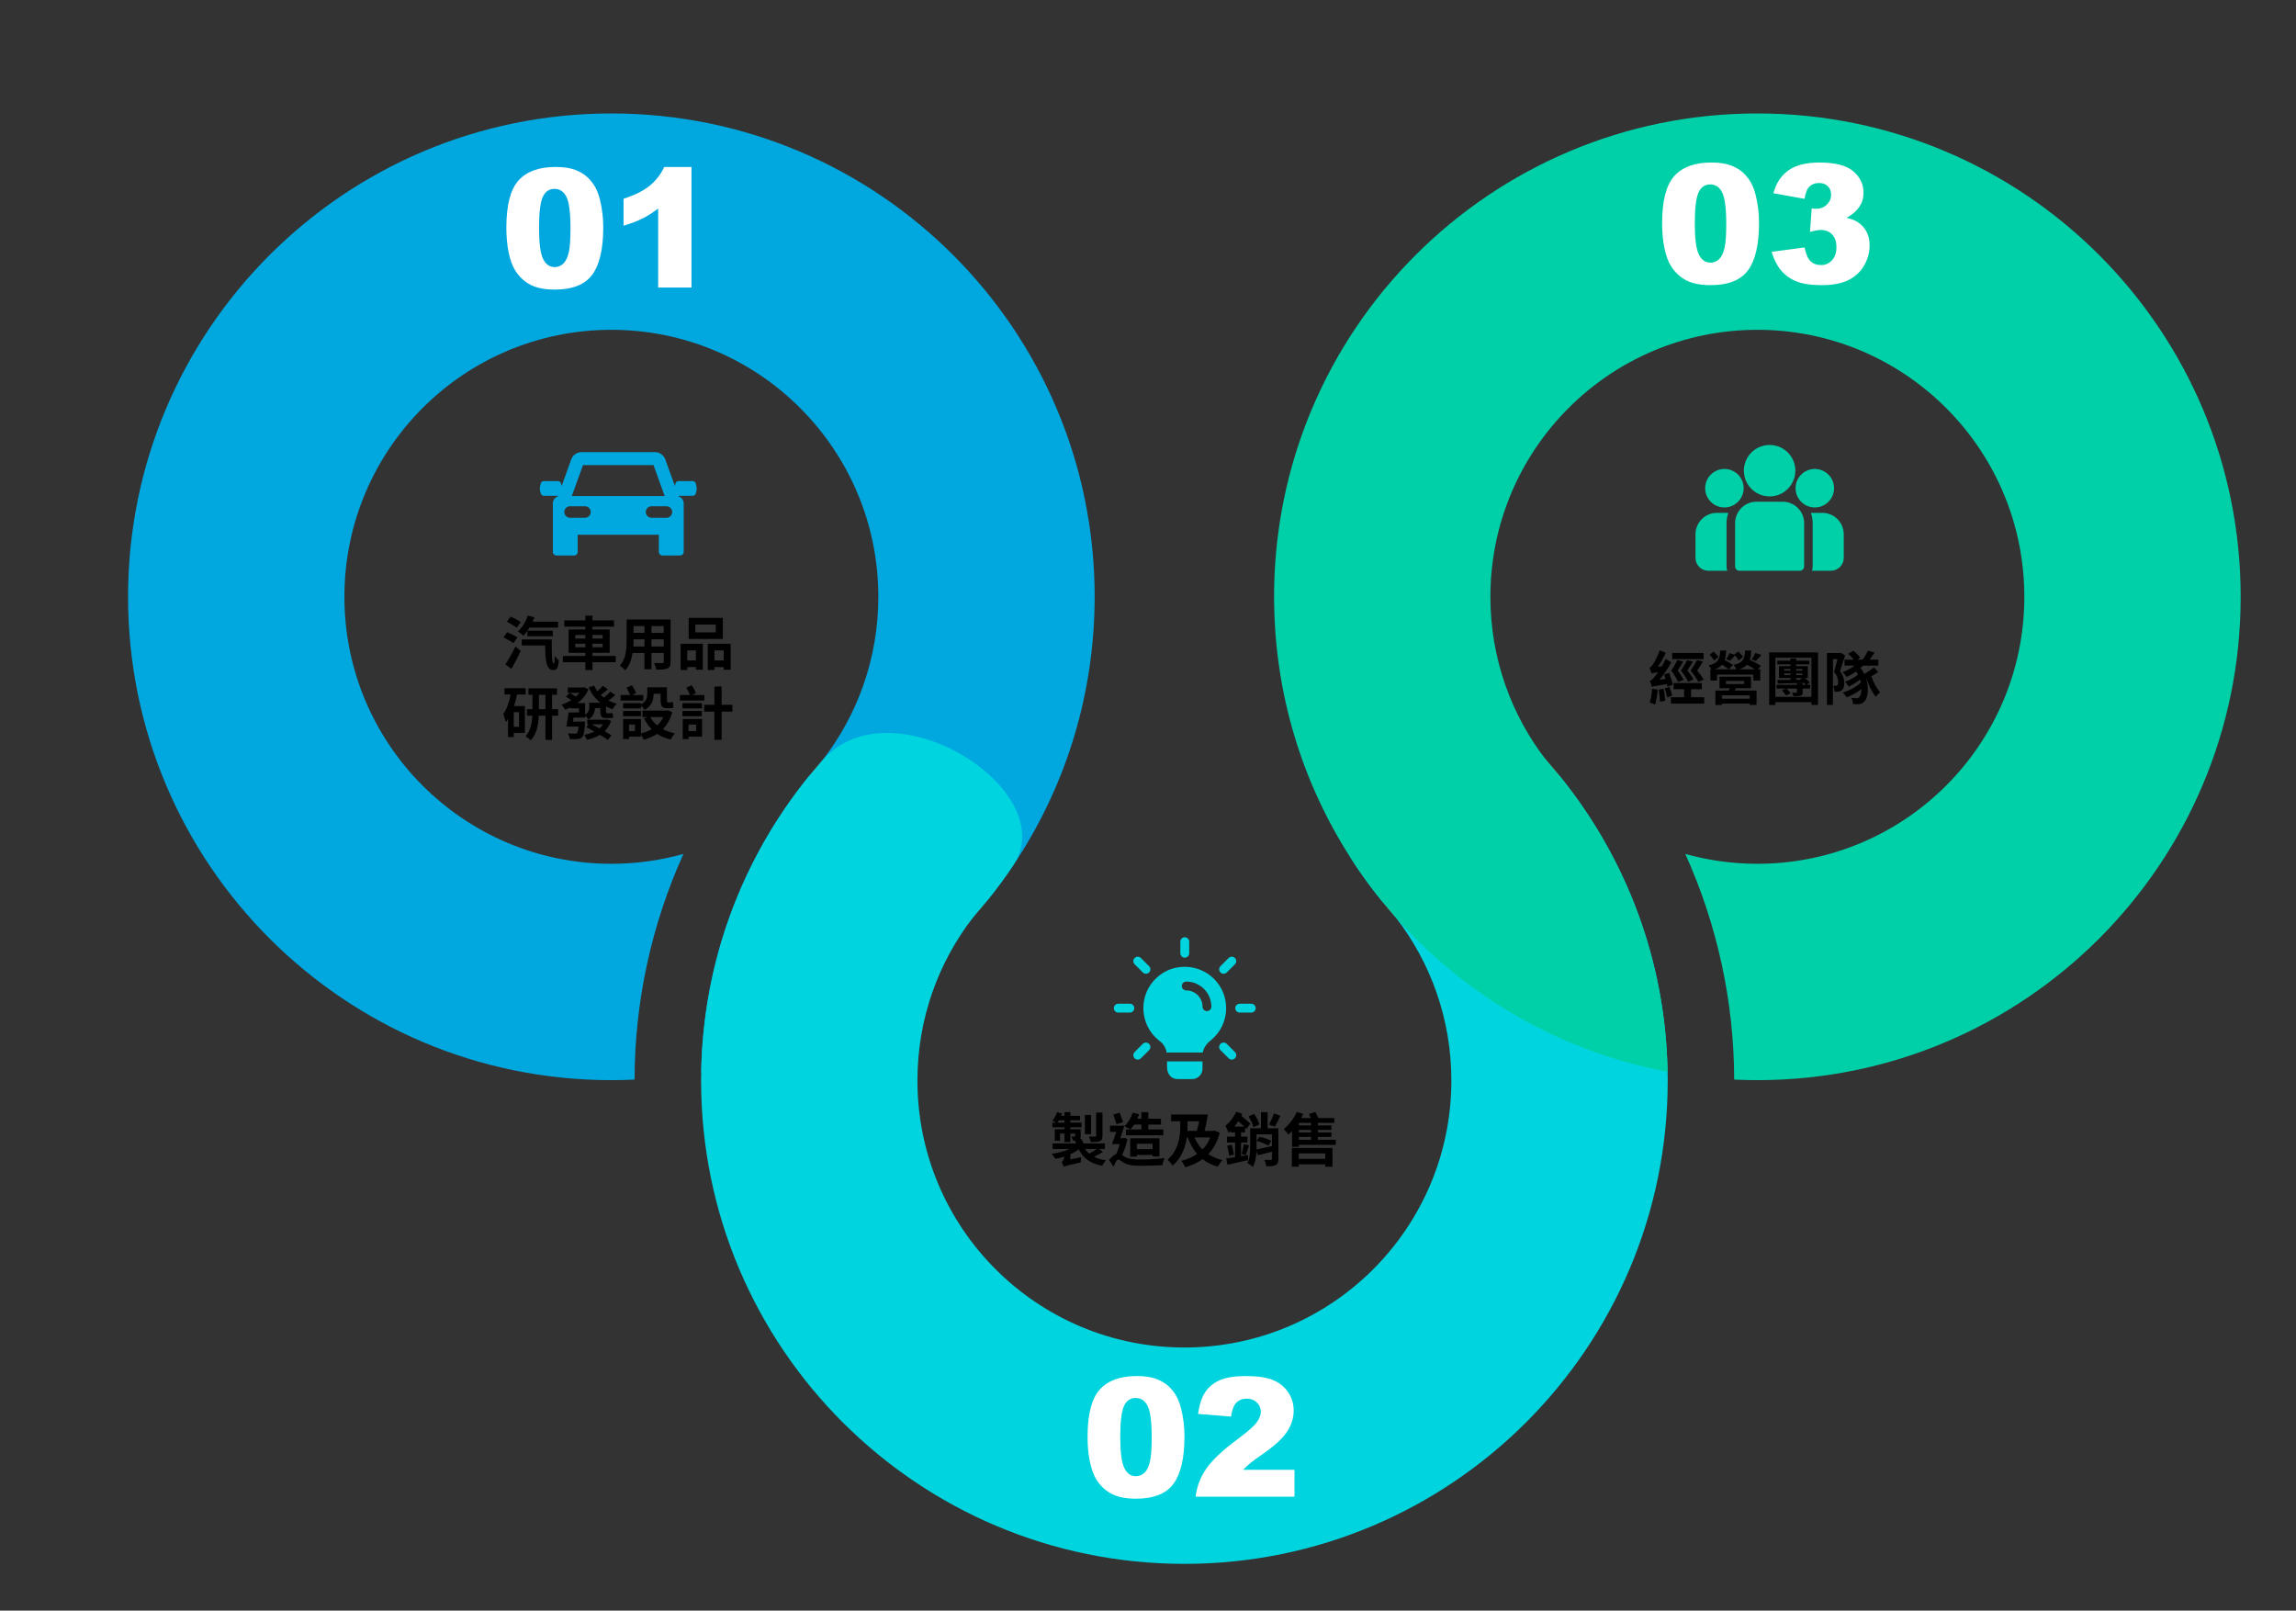
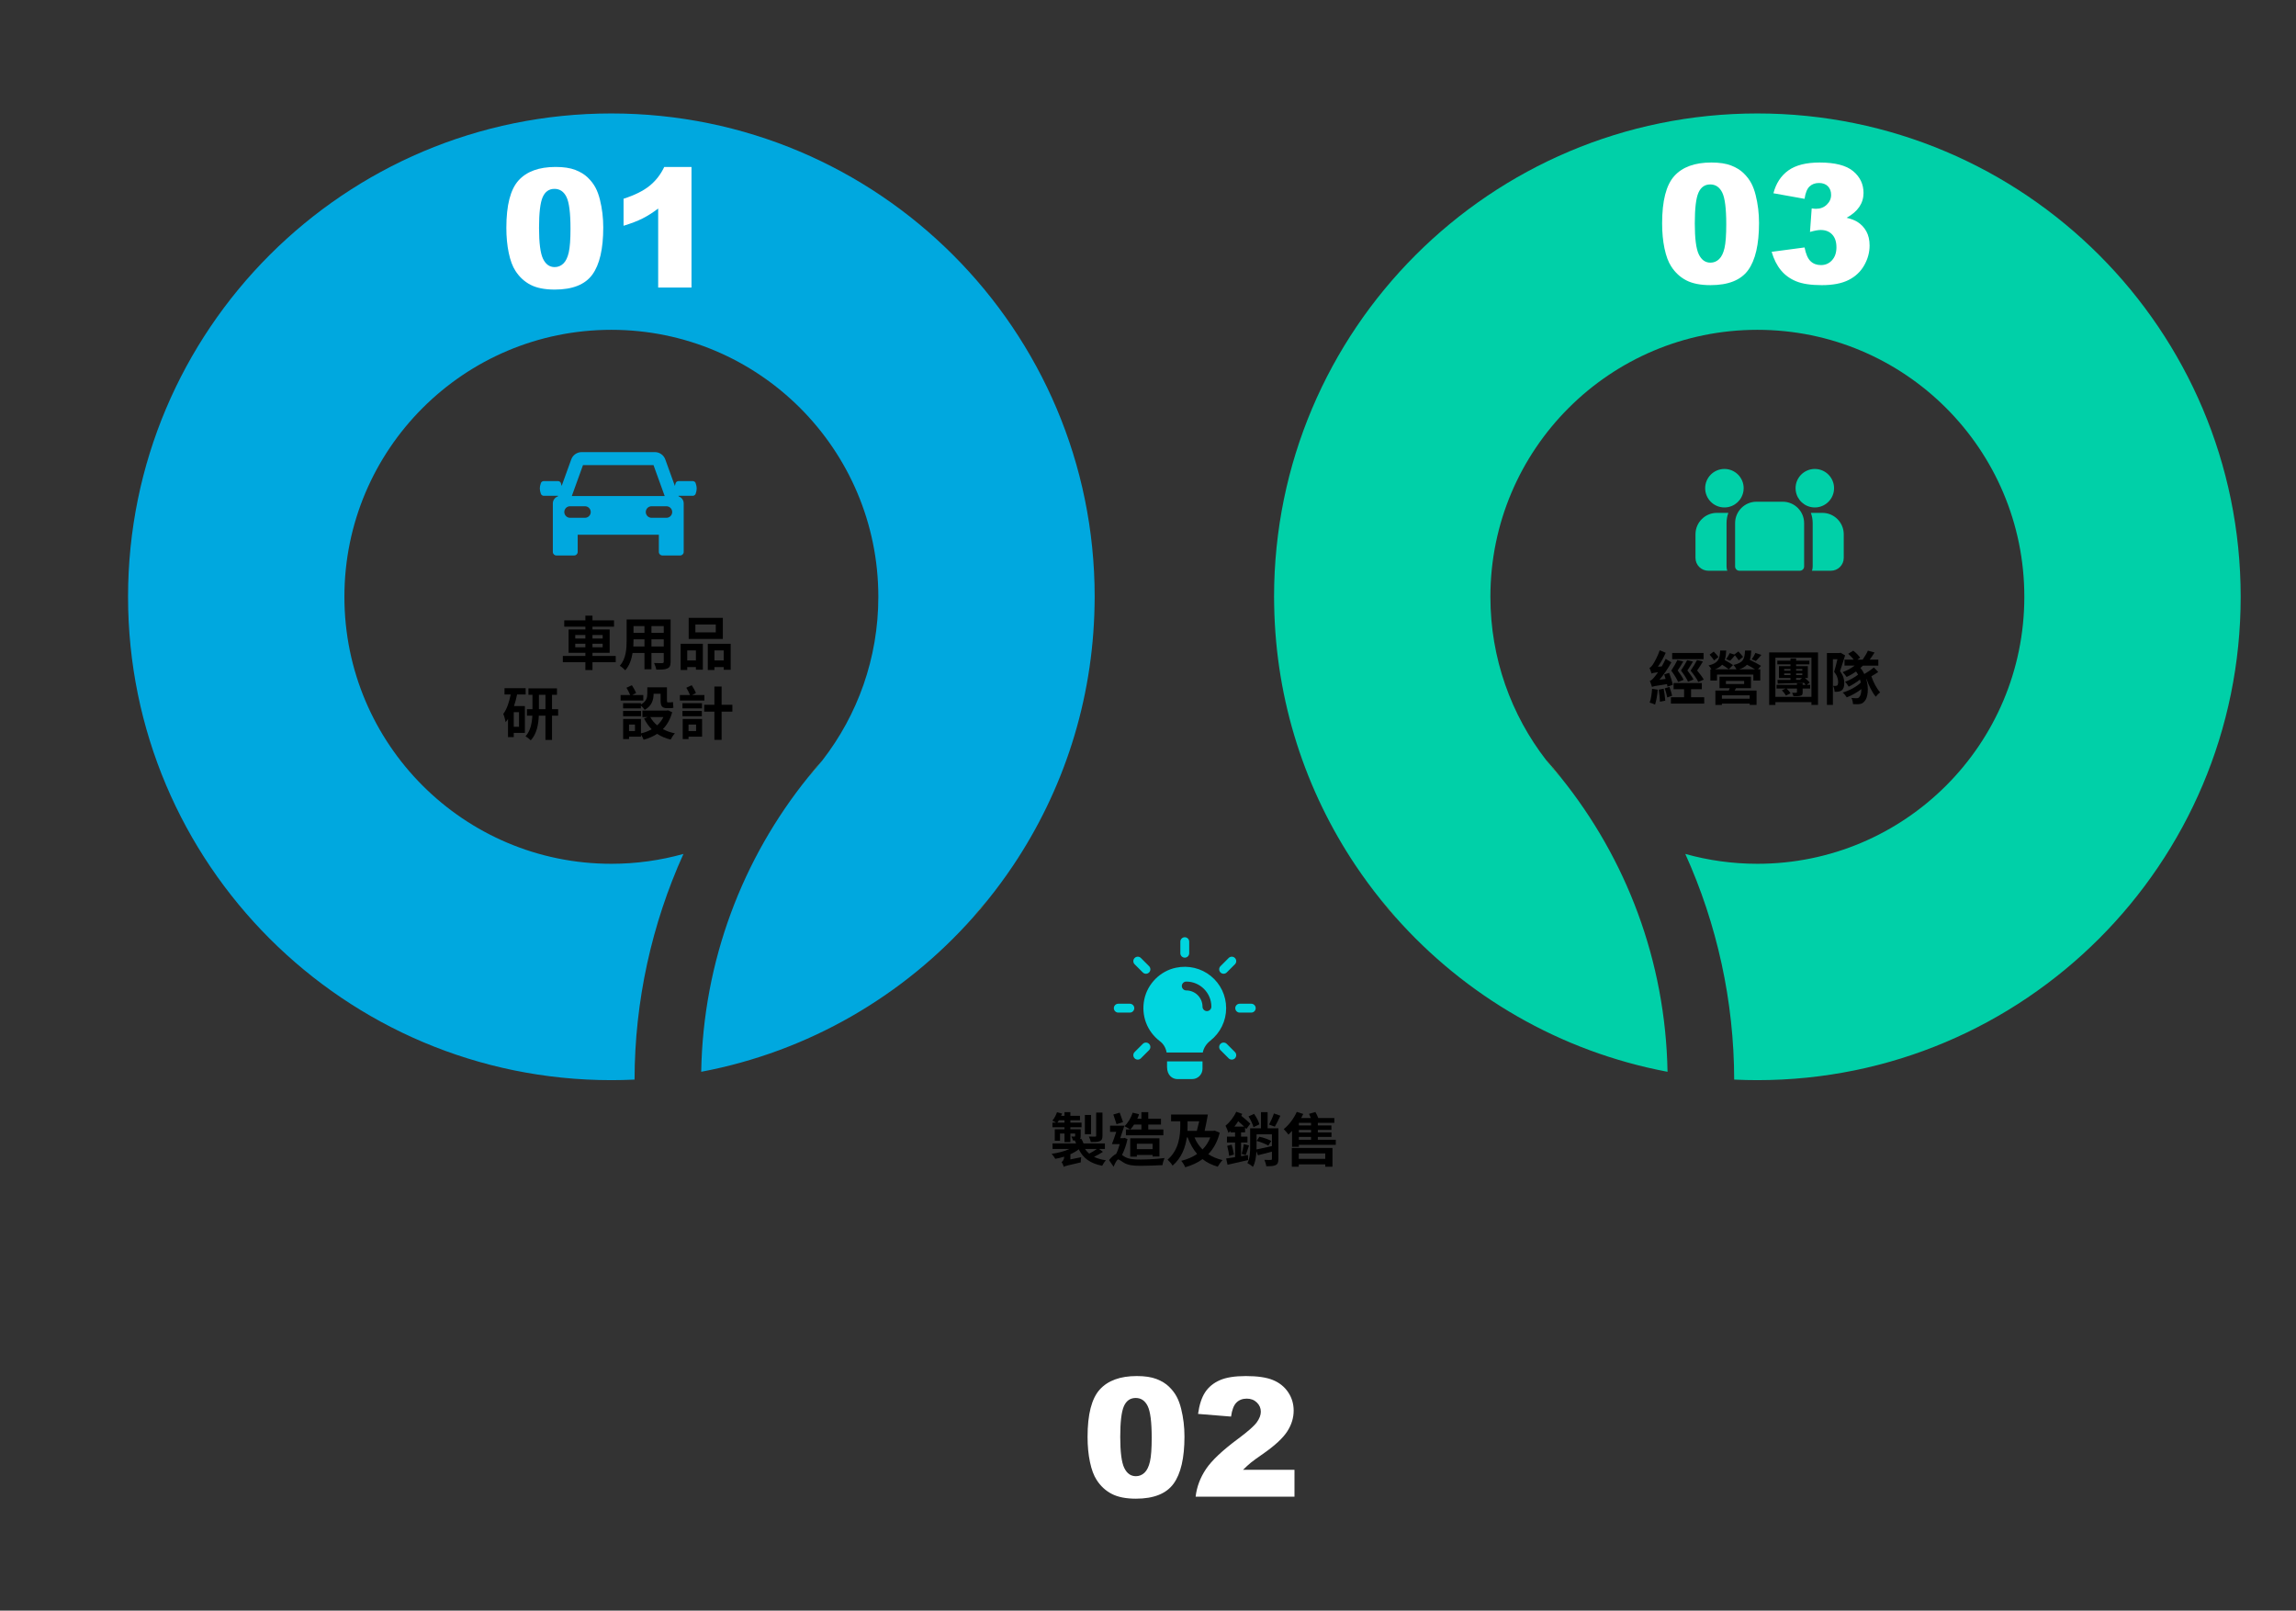
<svg xmlns="http://www.w3.org/2000/svg" version="1.1" id="Layer_1" x="0px" y="0px" width="690px" height="484px" viewBox="0 0 690 484" style="enable-background:new 0 0 690 484;" xml:space="preserve">
  <rect x="0" y="0" width="690" height="484" fill="#333333" stroke="none" />
  <g>
    <path style="fill:#8AD06E;" d="M292.489,275.594c1.506-1.7,2.972-3.437,4.398-5.206   C295.35,272.059,293.882,273.796,292.489,275.594z" />
    <path style="fill:#8AD06E;" d="M414.817,270.198c1.529,1.904,3.104,3.769,4.726,5.592   C418.052,273.854,416.475,271.989,414.817,270.198z" />
    <path style="fill:#8AD06E;" d="M464.533,228.25c1.486,1.93,3.059,3.79,4.711,5.575C467.72,231.927,466.149,230.068,464.533,228.25z   " />
    <path style="fill:#8AD06E;" d="M247.173,228.447c-1.501,1.694-2.962,3.425-4.383,5.188   C244.322,231.97,245.784,230.239,247.173,228.447z" />
  </g>
  <path style="fill:#00A8DF;" d="M205.389,256.605c-6.891,1.928-14.153,2.964-21.66,2.964c-44.31,0-80.229-35.92-80.229-80.23  s35.92-80.23,80.229-80.23c44.311,0,80.23,35.92,80.23,80.23c0,18.501-6.266,35.536-16.786,49.108  c-0.704,0.909-1.428,1.801-2.169,2.678l0,0c-0.721,0.852-1.459,1.689-2.214,2.511c-19.561,24.275-31.468,54.972-32.062,88.434  c32.3-6.073,60.822-22.835,81.761-46.476c1.393-1.798,2.86-3.535,4.398-5.206c2.679-3.325,5.213-6.77,7.595-10.326  c15.01-22.408,23.946-49.223,24.458-78.098c0.016-0.874,0.034-1.747,0.034-2.625c0-80.217-65.029-145.245-145.246-145.245  S38.483,99.122,38.483,179.339s65.028,145.246,145.245,145.246c2.337,0,4.66-0.057,6.97-0.167  C190.737,300.881,195.825,277.768,205.389,256.605z" />
-   <path style="fill:#00D5DF;" d="M501.152,322.073c-0.59-33.376-12.438-64.001-31.908-88.248c-1.652-1.785-3.225-3.646-4.711-5.575  c-20.928-23.547-72.307,8.986-57.507,31.289c2.438,3.674,5.038,7.23,7.791,10.659c1.657,1.791,3.234,3.656,4.726,5.592  c10.425,13.539,16.628,30.495,16.628,48.902c0,44.311-35.92,80.23-80.23,80.23s-80.23-35.92-80.23-80.23  c0-18.497,6.263-35.528,16.779-49.099c1.393-1.798,2.86-3.535,4.398-5.206c2.679-3.325,5.213-6.77,7.595-10.326  c15.01-22.408-36.37-55.26-57.31-31.614c-1.389,1.792-2.851,3.522-4.383,5.188c-19.561,24.275-31.468,54.972-32.062,88.434  c-0.016,0.874-0.033,1.747-0.033,2.624c0,80.218,65.028,145.246,145.245,145.246s145.246-65.028,145.246-145.246  C501.187,323.817,501.168,322.946,501.152,322.073z" />
  <path style="fill:#00D0A8;" d="M506.469,256.605c6.891,1.928,14.153,2.964,21.66,2.964c44.31,0,80.229-35.92,80.229-80.23  s-35.92-80.23-80.229-80.23c-44.311,0-80.23,35.92-80.23,80.23c0,18.501,6.266,35.536,16.786,49.108  c0.704,0.909,1.428,1.801,2.169,2.678l0,0c0.721,0.852,1.459,1.689,2.214,2.511c19.561,24.275,31.468,54.972,32.062,88.434  c-32.3-6.073-60.822-22.835-81.761-46.476c-1.393-1.798-2.86-3.535-4.398-5.206c-2.679-3.325-5.213-6.77-7.595-10.326  c-15.01-22.408-23.946-49.223-24.458-78.098c-0.016-0.874-0.034-1.747-0.034-2.625c0-80.217,65.029-145.245,145.246-145.245  s145.245,65.028,145.245,145.245s-65.028,145.246-145.245,145.246c-2.337,0-4.66-0.057-6.97-0.167  C521.12,300.881,516.032,277.768,506.469,256.605z" />
  <g>
-     <path d="M154.329,193.247c-0.665-0.473-2.048-1.225-3.028-1.733l1.103-1.54c0.945,0.385,2.363,1.085,3.098,1.54L154.329,193.247z    M151.878,199.652c0.858-1.295,2.083-3.413,3.028-5.39l1.575,1.348c-0.822,1.785-1.837,3.728-2.783,5.39L151.878,199.652z    M155.274,188.644c-0.63-0.542-1.978-1.33-2.94-1.855l1.155-1.505c0.945,0.438,2.31,1.155,2.993,1.663L155.274,188.644z    M158.494,189.554c-0.385,0.56-0.788,1.05-1.19,1.487c-0.385-0.367-1.208-0.998-1.663-1.277c1.26-1.138,2.38-2.958,2.993-4.796   l1.995,0.543c-0.175,0.42-0.35,0.857-0.56,1.295h7.648v1.785h-8.593c-0.192,0.315-0.385,0.613-0.595,0.91h7.596v1.68h-7.631   V189.554z M165.828,192.161c-0.035,4.253-0.018,7.246,0.595,7.246c0.21,0,0.28-0.945,0.297-2.24c0.35,0.455,0.84,0.98,1.225,1.295   c-0.14,1.978-0.473,2.888-1.68,2.905c-2.1-0.018-2.38-2.905-2.45-7.403h-7.018v-1.82h8.156v0.018H165.828z" />
    <path d="M185.037,198.987h-6.983v2.363h-2.135v-2.363h-6.773v-1.873h6.773v-0.945h-5.041v-7.018h5.041v-0.84h-6.353v-1.89h6.353   v-1.418h2.135v1.418h6.476v1.89h-6.476v0.84h5.163v7.018h-5.163v0.945h6.983V198.987z M172.873,191.881h3.045v-1.068h-3.045   V191.881z M175.918,194.506v-1.067h-3.045v1.067H175.918z M178.054,190.813v1.068h3.063v-1.068H178.054z M181.117,193.439h-3.063   v1.067h3.063V193.439z" />
    <path d="M201.534,198.864c0,1.12-0.245,1.68-0.945,1.996c-0.718,0.35-1.785,0.385-3.36,0.367c-0.07-0.56-0.402-1.453-0.665-1.995   c0.98,0.053,2.135,0.035,2.45,0.035c0.333,0,0.455-0.105,0.455-0.42v-2.625h-3.693v4.883h-2.1v-4.883h-3.57   c-0.315,1.908-0.945,3.833-2.206,5.198c-0.333-0.385-1.172-1.103-1.645-1.348c1.908-2.101,2.065-5.216,2.065-7.666v-6.248h13.214   V198.864z M193.676,194.262v-2.153h-3.291v0.315c0,0.56-0.018,1.19-0.052,1.838H193.676z M190.385,188.136v2.03h3.291v-2.03   H190.385z M199.469,188.136h-3.693v2.03h3.693V188.136z M199.469,194.262v-2.153h-3.693v2.153H199.469z" />
    <path d="M204.555,193.457h6.668v7.788h-2.083v-0.788h-2.608v0.875h-1.978V193.457z M206.532,195.452v3.01h2.608v-3.01H206.532z    M217.226,192.004H206.97v-6.336h10.256V192.004z M215.108,187.663h-6.126v2.363h6.126V187.663z M219.589,193.457v7.806h-2.101   v-0.805h-2.783v0.875h-1.995v-7.875H219.589z M217.488,198.462v-3.01h-2.783v3.01H217.488z" />
    <path d="M155.396,208.691c-0.228,1.173-0.542,2.363-0.928,3.483h3.273v8.051h-3.343v1.277h-1.733v-5.443   c-0.228,0.333-0.472,0.665-0.717,0.963c-0.07-0.56-0.42-1.89-0.7-2.485c1.068-1.435,1.785-3.553,2.223-5.846h-1.855v-1.89h6.353   v1.89H155.396z M155.974,214.012h-1.575v4.375h1.575V214.012z M167.735,215.062h-1.838v7.281h-1.978v-7.281h-1.995   c-0.105,2.573-0.613,5.496-2.416,7.404c-0.35-0.368-1.103-0.945-1.575-1.208c1.505-1.628,1.943-4.061,2.048-6.196h-1.627v-1.96   h1.663v-4.323h-1.208v-1.925h8.576v1.925h-1.488v4.323h1.838V215.062z M163.92,213.102v-4.323h-1.96v4.323H163.92z" />
-     <path d="M184.915,208.884c-0.665,0.595-1.418,1.155-2.065,1.61c0.77,0.402,1.61,0.735,2.503,0.98   c-0.438,0.403-0.963,1.138-1.243,1.646c-0.718-0.228-1.365-0.508-1.995-0.84v1.505c0,0.42,0.035,0.56,0.262,0.56h0.858   c0.245,0,0.665-0.018,0.893-0.088c0.035,0.42,0.07,1.015,0.14,1.418c-0.245,0.087-0.648,0.105-1.015,0.105h-1.085   c-1.47,0-1.75-0.595-1.75-2.013v-1.015h-1.61c-0.052,1.225-0.473,2.538-1.925,3.465c-0.192-0.297-0.7-0.805-1.05-1.12v0.525h-3.465   c-0.07,0.403-0.123,0.823-0.175,1.208h3.641c0,0-0.018,0.473-0.035,0.718c-0.192,2.363-0.402,3.5-0.857,3.956   c-0.368,0.402-0.788,0.542-1.4,0.577c-0.472,0.053-1.382,0.053-2.31,0.018c-0.035-0.542-0.28-1.26-0.595-1.732   c0.875,0.07,1.733,0.088,2.118,0.088c0.28,0,0.473-0.018,0.63-0.176c0.21-0.192,0.367-0.752,0.49-1.942h-3.675   c0.245-1.138,0.525-2.87,0.683-4.253h3.098v-1.225h-2.538v-0.28c-0.525,0.263-1.05,0.49-1.593,0.683   c-0.245-0.455-0.752-1.155-1.12-1.522c1.033-0.297,2.03-0.77,2.94-1.348c-0.473-0.35-1.103-0.752-1.627-1.05l1.19-1.103   c0.595,0.298,1.33,0.718,1.838,1.103c0.367-0.35,0.717-0.717,1.015-1.12h-3.448v-1.627h4.568l0.35-0.087l1.278,0.63   c-0.7,1.715-1.873,3.081-3.291,4.148h2.293v3.483c1.085-0.718,1.243-1.558,1.243-2.345v-1.243h3.343   c-1.523-1.208-2.695-2.765-3.536-4.638l1.663-0.49c0.262,0.595,0.595,1.155,0.998,1.645c0.578-0.49,1.225-1.12,1.645-1.61   l1.488,1.068c-0.718,0.595-1.47,1.225-2.135,1.698c0.297,0.28,0.612,0.542,0.927,0.788c0.666-0.525,1.47-1.26,1.943-1.82   L184.915,208.884z M183.637,216.62c-0.438,1.278-1.085,2.293-1.925,3.116c0.788,0.438,1.505,0.875,2.03,1.225l-1.05,1.383   c-0.595-0.42-1.436-0.963-2.38-1.522c-1.103,0.683-2.45,1.173-3.903,1.505c-0.175-0.455-0.543-1.12-0.875-1.505   c1.138-0.192,2.206-0.525,3.116-0.98c-0.858-0.473-1.68-0.945-2.433-1.347l0.7-0.84h-0.42v-1.383h5.688l0.315-0.052L183.637,216.62   z M177.826,217.652c0.735,0.385,1.54,0.788,2.328,1.225c0.42-0.368,0.788-0.77,1.103-1.225H177.826z" />
    <path d="M193.326,210.512H186.5v-1.645h2.888c-0.263-0.666-0.718-1.541-1.12-2.206l1.627-0.752c0.473,0.718,1.015,1.68,1.278,2.328   l-1.172,0.63h3.325V210.512z M192.608,211.702c1.715-0.945,1.925-2.153,1.925-3.29v-1.873h5.898v3.815   c0,0.508,0.035,0.718,0.245,0.718h0.7c0.245,0,0.63-0.053,0.857-0.123c0.035,0.525,0.088,1.243,0.14,1.732   c-0.245,0.105-0.63,0.123-0.98,0.123h-0.91c-1.645,0-1.96-0.735-1.96-2.468v-1.873h-2.1v0.018c0,1.698-0.49,3.658-2.678,4.831   c-0.192-0.333-0.735-0.945-1.138-1.295v0.858h-5.355v-1.575h5.355V211.702z M192.643,215.22h-5.391v-1.575h5.391V215.22z    M202.006,214.012c-0.578,2.152-1.54,3.815-2.8,5.093c1.068,0.56,2.275,0.998,3.623,1.26c-0.438,0.42-0.998,1.313-1.278,1.873   c-1.54-0.368-2.888-0.945-4.06-1.716c-1.19,0.771-2.556,1.365-4.061,1.768c-0.175-0.438-0.49-1.067-0.805-1.558v0.63h-3.588v0.735   h-1.768v-6.038h5.355v4.323c1.173-0.28,2.258-0.683,3.22-1.243c-0.91-0.91-1.68-2.013-2.292-3.255l1.138-0.402h-1.628v-1.943h7.298   l0.35-0.087L202.006,214.012z M190.823,217.723h-1.785v1.96h1.785V217.723z M195.426,215.482c0.508,0.945,1.208,1.768,2.065,2.485   c0.77-0.7,1.4-1.522,1.873-2.485H195.426z" />
    <path d="M211.695,210.512h-7.368v-1.645h3.045c-0.263-0.666-0.718-1.541-1.12-2.206l1.627-0.752   c0.473,0.718,1.015,1.68,1.278,2.328l-1.155,0.63h3.693V210.512z M205.097,212.875v-1.575h5.863v1.575H205.097z M210.925,215.22   h-5.828v-1.575h5.828V215.22z M210.995,221.362h-4.078v0.735h-1.75v-6.038h5.828V221.362z M206.917,217.723v1.96h2.275v-1.96   H206.917z M220.096,213.837h-3.238v8.488h-2.17v-8.488h-3.063v-2.048h3.063v-5.495h2.17v5.495h3.238V213.837z" />
  </g>
  <g>
    <path d="M501.113,206.333c-0.035-0.21-0.088-0.472-0.14-0.752c-3.501,0.525-4.131,0.647-4.516,0.84   c-0.105-0.368-0.42-1.295-0.647-1.82c0.438-0.105,0.822-0.49,1.365-1.138c0.21-0.245,0.612-0.752,1.103-1.453   c-1.313,0.158-1.698,0.263-1.961,0.385c-0.104-0.368-0.402-1.243-0.612-1.715c0.351-0.105,0.647-0.438,0.998-0.962   c0.367-0.508,1.47-2.451,2.082-4.306l1.803,0.752c-0.63,1.435-1.47,2.94-2.345,4.183l1.155-0.087   c0.42-0.735,0.84-1.505,1.172-2.275l1.716,1.05c-0.98,1.803-2.258,3.675-3.57,5.215l1.838-0.228   c-0.123-0.473-0.28-0.945-0.421-1.365l1.488-0.473c0.438,1.155,0.91,2.678,1.085,3.605L501.113,206.333z M498.19,207.244   c-0.122,1.628-0.438,3.36-0.805,4.48c-0.368-0.21-1.19-0.455-1.628-0.595c0.42-1.05,0.63-2.678,0.735-4.148L498.19,207.244z    M499.976,206.946c0.21,1.173,0.42,2.625,0.473,3.605l-1.593,0.315c-0.018-0.962-0.192-2.485-0.367-3.623L499.976,206.946z    M501.708,206.404c0.315,0.857,0.648,1.943,0.806,2.66l-1.471,0.525c-0.122-0.735-0.455-1.855-0.752-2.73L501.708,206.404z    M512.157,209.519v1.908h-10.012v-1.908h3.956v-2.415h-3.15v-1.855h8.488v1.855h-3.238v2.415H512.157z M505.856,198.773   c-0.525,0.91-1.12,1.89-1.681,2.713c0.735,0.962,1.436,2.047,1.803,2.8l-1.662,0.647c-0.386-0.91-1.155-2.205-2.065-3.413   c0.718-1.05,1.436-2.328,1.838-3.167L505.856,198.773z M511.965,198.073h-9.434v-1.855h9.434V198.073z M507.291,204.864   c-0.385-0.893-1.207-2.188-2.117-3.378c0.7-1.015,1.452-2.275,1.855-3.098l1.75,0.403c-0.525,0.893-1.138,1.873-1.681,2.678   c0.718,0.928,1.471,1.995,1.838,2.713L507.291,204.864z M510.372,204.934c-0.42-0.91-1.313-2.223-2.311-3.413   c0.735-1.032,1.505-2.328,1.925-3.167l1.785,0.42c-0.542,0.928-1.172,1.89-1.75,2.713c0.788,0.927,1.593,1.995,1.995,2.73   L510.372,204.934z" />
    <path d="M526.291,195.482c-0.053,1.103-0.158,2.013-0.42,2.8c1.138,0.542,2.555,1.295,3.343,1.803l-0.91,1.05h0.7v3.36h-2.083   v-1.785H516v1.785h-1.995v-3.36h0.314c-0.21-0.42-0.577-0.893-0.857-1.173c2.993-0.7,3.36-1.96,3.5-4.48h1.803   c-0.052,1.12-0.175,2.048-0.438,2.853c0.875,0.473,1.891,1.103,2.485,1.505l-1.277,1.278c-0.438-0.368-1.243-0.893-1.995-1.365   c-0.508,0.56-1.208,1.015-2.17,1.383h6.476c-0.21-0.455-0.596-1.015-0.928-1.313c3.045-0.665,3.378-1.838,3.5-4.341H526.291z    M515.125,198.458c-0.28-0.455-0.875-1.208-1.348-1.733l1.242-0.927c0.473,0.507,1.12,1.19,1.418,1.627L515.125,198.458z    M521.303,207.524h6.581v4.305h-2.065v-0.402h-8.349v0.42h-1.96v-4.323h4.025c0.088-0.228,0.192-0.473,0.28-0.718h-3.063v-3.465   h9.451v3.465h-4.498L521.303,207.524z M525.818,208.959h-8.349v0.998h8.349V208.959z M518.678,205.546h5.478v-0.927h-5.478V205.546   z M518.747,198.073c0.386-0.525,0.841-1.295,1.086-1.82l1.348,0.438l1.242-0.928c0.473,0.507,1.103,1.19,1.4,1.627l-1.295,1.05   c-0.245-0.402-0.735-1.015-1.138-1.522c-0.525,0.63-1.051,1.242-1.436,1.627L518.747,198.073z M527.429,201.136   c-0.665-0.438-1.575-0.945-2.416-1.383c-0.507,0.56-1.277,1.033-2.362,1.383H527.429z M529.336,196.795   c-0.595,0.683-1.19,1.382-1.645,1.837l-1.261-0.507c0.402-0.542,0.875-1.348,1.12-1.925L529.336,196.795z" />
    <path d="M546.358,196.06v15.752h-1.978v-0.823h-10.834v0.857h-1.873V196.06H546.358z M544.381,209.414v-11.779h-10.834v11.779   H544.381z M543.995,206.911h-2.258v1.12c0,0.665-0.14,0.893-0.63,1.033c-0.473,0.14-1.173,0.14-2.135,0.14   c-0.088-0.368-0.263-0.735-0.42-1.033c0.489,0.018,1.067,0.018,1.225,0c0.175,0,0.245-0.052,0.245-0.21v-1.05h-3.098   c0.455,0.438,0.945,1.015,1.173,1.418l-1.383,0.683c-0.228-0.42-0.735-1.103-1.208-1.575l1.103-0.525h-2.713v-1.12h6.126v-0.507   h1.715v0.507h0.928c-0.122-0.175-0.314-0.385-0.507-0.595c-2.889,0.105-5.776,0.192-7.911,0.228l-0.07-1.103   c1.085,0,2.433,0,3.903,0v-0.577h-3.466v-3.571h3.466v-0.525h-3.956v-1.12h3.956v-0.647h1.697v0.647h3.99v1.12h-3.99v0.525h3.518   v3.571h-0.875c0.561,0.438,1.12,0.962,1.453,1.365l-0.928,0.683h1.05V206.911z M536.189,201.538h1.891v-0.507h-1.891V201.538z    M538.08,202.868v-0.507h-1.891v0.507H538.08z M539.777,201.031v0.507h1.855v-0.507H539.777z M541.633,202.361h-1.855v0.507h1.855   V202.361z M539.777,204.304h1.4l-0.192-0.158l0.595-0.402h-1.803V204.304z" />
    <path d="M554.489,196.935c-0.455,1.488-1.05,3.396-1.522,4.761c1.05,1.348,1.277,2.52,1.277,3.518c0,1.138-0.228,1.855-0.787,2.24   c-0.263,0.21-0.596,0.315-0.998,0.385c-0.314,0.035-0.718,0.053-1.12,0.035c-0.018-0.508-0.175-1.278-0.455-1.768   c0.315,0.017,0.561,0.017,0.753,0.017c0.192-0.017,0.35-0.052,0.49-0.157c0.21-0.158,0.279-0.508,0.279-0.98   c0-0.823-0.228-1.908-1.207-3.081c0.35-1.085,0.7-2.625,0.997-3.815h-1.365v13.739h-1.803v-15.594h3.799l0.297-0.088   L554.489,196.935z M564.448,201.941c-0.631,0.438-1.348,0.893-2.065,1.277c0.595,1.803,1.628,3.728,2.643,4.831   c-0.42,0.298-1.032,0.91-1.313,1.313c-1.067-1.26-2.118-3.377-2.783-5.338l-0.069,0.035c0.84,2.783,0.455,5.706-0.525,6.668   c-0.543,0.665-1.138,0.875-2.048,0.893c-0.367,0-0.928,0-1.418-0.035c-0.034-0.543-0.157-1.295-0.489-1.855   c0.577,0.07,1.154,0.087,1.54,0.087c0.42,0,0.683-0.07,0.928-0.49c0.314-0.333,0.524-1.173,0.542-2.258   c-1.295,1.015-2.976,1.943-4.393,2.485c-0.28-0.455-0.788-1.085-1.226-1.453c1.926-0.542,4.235-1.768,5.443-2.993   c-0.07-0.28-0.14-0.595-0.245-0.91c-0.997,0.805-2.328,1.627-3.396,2.152c-0.245-0.438-0.7-1.12-1.103-1.47   c1.277-0.438,2.94-1.348,3.921-2.152c-0.176-0.315-0.386-0.648-0.613-0.945c-0.927,0.665-1.907,1.225-2.817,1.645   c-0.245-0.35-0.84-1.103-1.208-1.453c1.278-0.472,2.573-1.155,3.605-1.96h-3.045v-1.785h2.766   c-0.421-0.595-1.068-1.243-1.663-1.768l1.522-0.928c0.822,0.595,1.663,1.47,2.083,2.1l-0.84,0.595h1.575   c0.542-0.77,1.242-1.89,1.592-2.713l1.996,0.56c-0.473,0.77-0.998,1.522-1.471,2.153h2.607v1.803h-4.655   c-0.228,0.245-0.473,0.473-0.734,0.7c0.489,0.543,0.875,1.173,1.172,1.82c1.033-0.595,2.136-1.365,2.888-1.978L564.448,201.941z" />
  </g>
  <g>
    <path d="M331.458,346.127c-0.823,0.542-1.785,1.085-2.678,1.505c1.015,0.49,2.188,0.84,3.57,1.032   c-0.385,0.403-0.875,1.155-1.12,1.646c-3.536-0.683-5.723-2.258-7.036-4.953c-0.7,0.578-1.575,1.067-2.521,1.487v1.558l3.255-0.665   c-0.087,0.455-0.14,1.19-0.14,1.559c-4.165,0.944-4.778,1.12-5.128,1.347l-0.018-0.157c-0.105-0.42-0.42-1.032-0.612-1.277   c0.315-0.245,0.77-0.683,0.77-1.575v-0.053c-0.857,0.28-1.768,0.49-2.66,0.647c-0.245-0.438-0.735-1.12-1.103-1.505   c1.908-0.263,3.885-0.753,5.39-1.47h-5.11v-1.646h7.088c-0.123-0.315-0.263-0.612-0.403-0.893h0.018c-0.175,0-0.368,0-0.56,0   c-0.087-0.402-0.333-0.857-0.49-1.19c0.402,0.018,0.805,0.018,0.927,0.018c0.158,0,0.21-0.053,0.21-0.192v-0.735h-1.435v2.573   h-1.768v-2.573h-1.348v2.171h-1.575v-3.431h2.923v-0.612h-3.623v-1.4h1.085c-0.35-0.21-0.805-0.473-1.103-0.612   c0.595-0.665,1.085-1.61,1.383-2.503l1.523,0.385c-0.088,0.245-0.175,0.455-0.28,0.7h1.015v-1.12h1.768v1.12h2.888v1.33h-2.888v0.7   h3.36v1.4h-3.36v0.612h3.098v1.995c0,0.438-0.053,0.735-0.228,0.928l0.402-0.105c0.263,0.42,0.507,0.963,0.683,1.436h6.423v1.646   h-1.768L331.458,346.127z M319.907,337.341v-0.7h-1.68c-0.14,0.245-0.297,0.49-0.455,0.7H319.907z M327.888,340.823h-1.855v-5.775   h1.855V340.823z M326.067,345.252c0.35,0.542,0.788,0.997,1.26,1.417c0.805-0.42,1.68-0.945,2.328-1.417H326.067z M331.318,341.313   c0,0.893-0.175,1.313-0.805,1.593c-0.612,0.263-1.487,0.28-2.678,0.28c-0.105-0.508-0.385-1.19-0.612-1.646   c0.788,0.035,1.627,0.035,1.873,0.018c0.245,0,0.333-0.07,0.333-0.298v-6.931h1.89V341.313z" />
    <path d="M338.836,342.312c-0.368,1.697-0.945,3.412-1.645,4.76c0.228,0.158,0.49,0.351,0.823,0.543   c1.19,0.718,2.817,0.822,4.865,0.822c2.013,0,5.146-0.175,7.088-0.455c-0.245,0.561-0.56,1.575-0.595,2.136   c-1.47,0.087-4.533,0.21-6.581,0.21c-2.311,0-3.78-0.192-5.041-0.928c-0.718-0.402-1.348-0.98-1.698-0.98   c-0.402,0-0.98,1.19-1.383,2.188l-1.382-1.995c0.717-0.91,1.505-1.575,2.153-1.873c0.42-0.84,0.787-1.908,1.067-2.94h-2.345   c0.402-0.98,0.875-2.362,1.295-3.676h-1.855v-1.854h4.305c-0.367,1.189-0.822,2.555-1.242,3.745h0.998l0.297-0.088L338.836,342.312   z M335.546,337.831c-0.228-0.771-0.648-1.995-0.963-2.923l1.908-0.561c0.333,0.928,0.752,2.083,1.015,2.836L335.546,337.831z    M339.624,339.406c-0.42-0.333-1.243-0.753-1.715-0.98c1.085-0.98,1.978-2.521,2.485-4.061l1.925,0.455   c-0.14,0.455-0.333,0.91-0.525,1.348h1.225v-1.96h2.065v1.96h3.815v1.768h-3.815v1.471h4.533v1.75h-11.254v-1.75H339.624z    M346.379,347.526v-0.472h-4.726v0.524h-1.995v-5.53h8.786v5.478H346.379z M340.814,337.936c-0.35,0.561-0.735,1.051-1.12,1.471   h3.325v-1.471H340.814z M346.379,345.304v-1.609h-4.726v1.609H346.379z" />
    <path d="M366.552,340.386c-0.683,2.713-1.855,4.813-3.431,6.441c1.226,0.805,2.643,1.399,4.288,1.785   c-0.49,0.472-1.12,1.382-1.453,1.978c-1.785-0.525-3.29-1.261-4.567-2.275c-1.488,1.103-3.256,1.873-5.198,2.45   c-0.245-0.595-0.77-1.47-1.208-1.942c1.768-0.421,3.395-1.103,4.778-2.065c-1.19-1.365-2.1-3.028-2.835-4.953h-0.263   c-0.402,2.853-1.47,6.038-4.271,8.471c-0.297-0.542-1.05-1.4-1.505-1.803c3.465-2.958,3.815-7.368,3.815-10.203v-1.33h-2.766v-2.03   h11.062c-0.28,1.61-0.648,3.465-0.98,4.918h2.625l0.386-0.088L366.552,340.386z M356.891,338.286c0,0.489-0.018,0.997-0.035,1.54   h2.817c0.245-0.875,0.49-1.891,0.718-2.888h-3.5V338.286z M358.974,341.804c0.577,1.365,1.382,2.59,2.415,3.605   c0.997-0.998,1.785-2.205,2.327-3.605H358.974z" />
    <path d="M375.103,348.595c-2.17,0.524-4.445,1.015-6.195,1.417l-0.42-1.89c0.717-0.105,1.662-0.245,2.678-0.402v-4.394h-2.433   v-1.768h2.433v-1.277H369.8v-0.42c-0.21,0.192-0.402,0.385-0.612,0.56c-0.123-0.473-0.613-1.61-0.893-2.135   c1.242-0.998,2.484-2.573,3.22-4.201l1.803,0.631c-0.088,0.192-0.175,0.402-0.28,0.595c0.963,0.787,2.101,1.732,2.713,2.345   l-1.173,1.61c-0.122-0.14-0.244-0.279-0.402-0.438v1.453h-1.207v1.277h1.925v1.768h-1.925v4.113l2.064-0.351L375.103,348.595z    M370.149,343.974c0.28,0.945,0.561,2.188,0.683,2.976l-1.435,0.402c-0.088-0.84-0.351-2.083-0.596-3.027L370.149,343.974z    M373.896,338.548c-0.525-0.524-1.173-1.085-1.786-1.627c-0.35,0.577-0.734,1.103-1.154,1.627H373.896z M373.143,346.739   c0.245-0.788,0.542-2.048,0.647-2.94l1.575,0.402c-0.35,1.016-0.7,2.171-0.998,2.923L373.143,346.739z M384.187,348.279   c0,0.963-0.176,1.522-0.823,1.838c-0.612,0.314-1.54,0.332-2.817,0.332c-0.053-0.542-0.333-1.399-0.578-1.925   c0.806,0.053,1.663,0.053,1.926,0.035c0.263,0,0.35-0.088,0.35-0.315v-2.17c-1.487,0.385-2.975,0.77-4.218,1.085l-0.438-1.19   c-0.088,1.663-0.35,3.466-1.067,4.69c-0.351-0.35-1.208-0.944-1.663-1.154c0.788-1.418,0.84-3.396,0.84-5.059v-5.391h3.256v-4.848   h1.995v4.848h3.238V348.279z M376.695,338.724c-0.192-0.857-0.84-2.223-1.487-3.238l1.662-0.77c0.7,0.962,1.383,2.24,1.61,3.15   L376.695,338.724z M377.623,344.464c0,0.28,0,0.612-0.018,0.945c1.242-0.245,2.94-0.63,4.638-1.016v-3.535h-4.62V344.464z    M378.48,341.594c1.208,0.245,2.766,0.787,3.57,1.26l-0.893,1.4c-0.77-0.49-2.311-1.085-3.518-1.418L378.48,341.594z    M384.781,335.275c-0.543,1.208-1.173,2.468-1.663,3.29l-1.75-0.63c0.49-0.893,1.138-2.293,1.471-3.343L384.781,335.275z" />
    <path d="M401.436,342.504v1.522h-11.097v0.595h-2.048v-4.777c-0.367,0.402-0.734,0.77-1.085,1.103   c-0.28-0.402-0.997-1.261-1.417-1.646c1.558-1.225,3.045-3.203,3.92-5.181l1.942,0.63c-0.192,0.386-0.402,0.806-0.612,1.208h2.888   c-0.157-0.438-0.367-0.875-0.542-1.242l1.925-0.561c0.298,0.543,0.647,1.208,0.857,1.803h4.831v1.453h-4.953v0.787h4.078v1.33   h-4.078v0.771h4.095v1.348h-4.095v0.857H401.436z M388.222,344.972h12.216v5.618h-2.17v-0.7h-7.964v0.7h-2.082V344.972z    M390.304,346.6v1.645h7.964V346.6H390.304z M393.997,337.411h-3.658v0.787h3.658V337.411z M393.997,339.528h-3.658v0.771h3.658   V339.528z M390.339,342.504h3.658v-0.857h-3.658V342.504z" />
  </g>
  <g>
    <g>
      <g>
        <path style="fill:#00D0A8;" d="M547.656,154.115h-3.446c0.352,0.962,0.543,2,0.543,3.081v13.023c0,0.451-0.078,0.884-0.222,1.287     h5.697c2.129,0,3.859-1.731,3.859-3.859v-7.1C554.088,157,551.203,154.115,547.656,154.115z" />
      </g>
    </g>
    <g>
      <g>
        <path style="fill:#00D0A8;" d="M518.866,157.196c0-1.082,0.191-2.119,0.542-3.081h-3.445c-3.547,0-6.432,2.885-6.432,6.433v7.099     c0,2.128,1.73,3.859,3.859,3.859h5.697c-0.144-0.403-0.222-0.835-0.222-1.287V157.196z" />
      </g>
    </g>
    <g>
      <g>
        <path style="fill:#00D0A8;" d="M535.748,150.764h-7.878c-3.546,0-6.432,2.885-6.432,6.432v13.023     c0,0.711,0.575,1.287,1.286,1.287h18.169c0.711,0,1.287-0.576,1.287-1.287v-13.023     C542.181,153.649,539.295,150.764,535.748,150.764z" />
      </g>
    </g>
    <g>
      <g>
-         <path style="fill:#00D0A8;" d="M531.81,133.709c-4.266,0-7.735,3.47-7.735,7.735c0,2.893,1.596,5.42,3.955,6.747     c1.118,0.628,2.408,0.989,3.78,0.989s2.661-0.36,3.78-0.989c2.357-1.327,3.955-3.854,3.955-6.747     C539.545,137.18,536.075,133.709,531.81,133.709z" />
-       </g>
+         </g>
    </g>
    <g>
      <g>
        <path style="fill:#00D0A8;" d="M518.227,140.92c-3.189,0-5.785,2.595-5.785,5.785c0,3.189,2.596,5.785,5.785,5.785     c0.81,0,1.579-0.168,2.28-0.469c1.209-0.521,2.207-1.443,2.824-2.598c0.433-0.811,0.681-1.736,0.681-2.718     C524.012,143.515,521.417,140.92,518.227,140.92z" />
      </g>
    </g>
    <g>
      <g>
        <path style="fill:#00D0A8;" d="M545.393,140.92c-3.189,0-5.785,2.595-5.785,5.785c0,0.981,0.247,1.907,0.681,2.718     c0.617,1.155,1.615,2.078,2.824,2.598c0.7,0.301,1.471,0.469,2.28,0.469c3.19,0,5.785-2.595,5.785-5.785     C551.178,143.515,548.583,140.92,545.393,140.92z" />
      </g>
    </g>
  </g>
  <path style="fill:#00A8DF;" d="M209.046,145.142c-0.112-0.326-0.509-0.58-0.841-0.58c-1.436,0-2.871,0-4.308,0  c-0.332,0-0.729,0.254-0.841,0.58c-0.109,0.319-0.191,0.604-0.246,0.873l-2.878-7.961c-0.475-1.313-1.732-2.195-3.127-2.195h-22.009  c-1.396,0-2.653,0.882-3.128,2.195l-2.878,7.962c-0.054-0.268-0.137-0.554-0.246-0.873c-0.112-0.326-0.509-0.58-0.841-0.58  c-1.436,0-2.872,0-4.309,0c-0.332,0-0.729,0.254-0.841,0.58c-0.436,1.271-0.436,1.998,0,3.268c0.112,0.327,0.51,0.58,0.841,0.58  c1.437,0,2.873,0,4.309,0c0.004,0,0.008-0.001,0.013-0.001l-0.065,0.18c-0.878,0.292-1.513,1.119-1.513,2.095v6.667v0.549v7.377  c0,0.587,0.475,1.062,1.062,1.062h5.344c0.586,0,1.061-0.475,1.061-1.062v-5.168h24.392v5.168c0,0.587,0.476,1.062,1.062,1.062  h5.344c0.586,0,1.062-0.475,1.062-1.062v-7.377v-0.549v-6.667c0-0.977-0.634-1.803-1.512-2.095l-0.065-0.18  c0.004,0,0.008,0.001,0.012,0.001c1.437,0,2.872,0,4.308,0c0.332,0,0.729-0.254,0.841-0.58  C209.482,147.139,209.482,146.412,209.046,145.142z M175.202,139.765h21.193l3.358,9.29h-27.91L175.202,139.765z M175.793,155.599  h-4.47c-0.959,0-1.737-0.777-1.737-1.736c0-0.959,0.777-1.736,1.737-1.736h4.47c0.959,0,1.736,0.777,1.736,1.736  C177.529,154.822,176.752,155.599,175.793,155.599z M200.277,155.599h-4.47c-0.959,0-1.736-0.777-1.736-1.736  c0-0.959,0.777-1.736,1.736-1.736h4.47c0.959,0,1.736,0.777,1.736,1.736C202.013,154.822,201.236,155.599,200.277,155.599z" />
  <path style="fill:#00D5DF;" d="M356.052,287.777c-0.735,0-1.332-0.597-1.332-1.332v-3.477c0-0.734,0.597-1.332,1.332-1.332  s1.332,0.598,1.332,1.332v3.477C357.384,287.181,356.788,287.777,356.052,287.777z" />
  <path style="fill:#00D5DF;" d="M367.723,292.612c-0.34,0-0.682-0.13-0.941-0.392c-0.52-0.52-0.52-1.363,0-1.884l2.459-2.458  c0.521-0.521,1.363-0.521,1.885,0c0.52,0.521,0.52,1.363,0,1.885l-2.459,2.457C368.406,292.48,368.064,292.612,367.723,292.612z" />
  <path style="fill:#00D5DF;" d="M376.033,304.283h-3.475c-0.736,0-1.332-0.597-1.332-1.332s0.596-1.332,1.332-1.332h3.475  c0.736,0,1.334,0.597,1.334,1.332S376.77,304.283,376.033,304.283z" />
  <path style="fill:#00D5DF;" d="M370.182,318.413c-0.342,0-0.682-0.13-0.941-0.392l-2.459-2.457c-0.52-0.521-0.52-1.365,0-1.885  c0.521-0.521,1.365-0.521,1.885,0l2.459,2.458c0.52,0.521,0.52,1.364,0,1.884C370.863,318.283,370.523,318.413,370.182,318.413z" />
  <path style="fill:#00D5DF;" d="M341.922,318.413c-0.341,0-0.682-0.13-0.94-0.392c-0.521-0.52-0.521-1.363,0-1.884l2.458-2.458  c0.521-0.521,1.364-0.521,1.884,0c0.521,0.52,0.521,1.363,0,1.885l-2.458,2.457C342.605,318.283,342.264,318.413,341.922,318.413z" />
  <path style="fill:#00D5DF;" d="M339.546,304.283h-3.476c-0.735,0-1.333-0.597-1.333-1.332s0.598-1.332,1.333-1.332h3.476  c0.735,0,1.332,0.597,1.332,1.332S340.282,304.283,339.546,304.283z" />
  <path style="fill:#00D5DF;" d="M344.381,292.612c-0.341,0-0.683-0.13-0.941-0.392l-2.458-2.457c-0.521-0.521-0.521-1.364,0-1.885  c0.521-0.521,1.363-0.521,1.884,0l2.458,2.458c0.521,0.521,0.521,1.364,0,1.884C345.061,292.48,344.722,292.612,344.381,292.612z" />
  <path style="fill:#00D5DF;" d="M361.381,318.937v2.221c0,1.704-1.402,3.108-3.109,3.108h-4.439c-1.492,0-3.108-1.137-3.108-3.624  v-1.705H361.381z" />
  <path style="fill:#00D5DF;" d="M363.885,293.289c-2.912-2.363-6.749-3.286-10.497-2.486c-4.707,0.977-8.525,4.813-9.503,9.52  c-0.994,4.831,0.817,9.627,4.689,12.558c1.048,0.781,1.776,1.989,2.024,3.393v0.018c0.036-0.018,0.089-0.018,0.125-0.018h10.657  c0.035,0,0.053,0,0.088,0.018v-0.018c0.25-1.351,1.049-2.593,2.273-3.553c3.002-2.38,4.744-5.933,4.744-9.769  C368.486,299.186,366.816,295.669,363.885,293.289z M362.713,303.84c-0.729,0-1.332-0.604-1.332-1.333  c0-2.699-2.186-4.884-4.884-4.884c-0.729,0-1.332-0.604-1.332-1.332s0.604-1.332,1.332-1.332c4.156,0,7.548,3.393,7.548,7.548  C364.045,303.235,363.441,303.84,362.713,303.84z" />
  <path style="fill:#00D5DF;" d="M350.599,316.272h0.125c-0.036,0-0.089,0-0.125,0.018V316.272z" />
  <path style="fill:#00D5DF;" d="M361.469,316.272v0.018c-0.035-0.018-0.053-0.018-0.088-0.018H361.469z" />
  <g>
    <path style="fill:#FFFFFF;" d="M152.171,68.448c0-6.774,1.219-11.514,3.658-14.22s6.154-4.06,11.145-4.06   c2.398,0,4.367,0.296,5.907,0.887c1.539,0.592,2.795,1.361,3.768,2.309c0.972,0.948,1.738,1.945,2.297,2.99   c0.559,1.045,1.009,2.265,1.349,3.658c0.665,2.658,0.997,5.429,0.997,8.313c0,6.466-1.094,11.198-3.282,14.196   c-2.188,2.998-5.956,4.497-11.303,4.497c-2.999,0-5.421-0.479-7.268-1.435c-1.848-0.956-3.363-2.358-4.546-4.205   c-0.859-1.313-1.527-3.107-2.005-5.384C152.41,73.719,152.171,71.203,152.171,68.448z M161.992,68.472   c0,4.538,0.401,7.637,1.203,9.298c0.802,1.662,1.965,2.492,3.488,2.492c1.005,0,1.875-0.353,2.613-1.058   c0.737-0.705,1.28-1.819,1.628-3.342c0.348-1.523,0.523-3.897,0.523-7.122c0-4.732-0.401-7.912-1.204-9.541   c-0.802-1.628-2.005-2.443-3.609-2.443c-1.637,0-2.82,0.831-3.549,2.492C162.356,60.909,161.992,63.984,161.992,68.472z" />
    <path style="fill:#FFFFFF;" d="M207.812,50.168v36.243h-10.015V62.663c-1.621,1.232-3.188,2.229-4.704,2.99   c-1.516,0.762-3.416,1.491-5.7,2.188v-8.119c3.37-1.085,5.988-2.39,7.852-3.914c1.863-1.523,3.322-3.403,4.375-5.639H207.812z" />
  </g>
  <g>
    <path style="fill:#FFFFFF;" d="M326.838,431.781c0-6.774,1.219-11.514,3.658-14.221c2.439-2.706,6.154-4.06,11.145-4.06   c2.398,0,4.367,0.296,5.907,0.888c1.539,0.592,2.795,1.361,3.768,2.309c0.972,0.948,1.738,1.945,2.297,2.99   s1.009,2.265,1.349,3.658c0.665,2.658,0.997,5.43,0.997,8.313c0,6.466-1.094,11.198-3.282,14.196   c-2.188,2.998-5.956,4.497-11.303,4.497c-2.999,0-5.421-0.479-7.268-1.435c-1.848-0.956-3.363-2.358-4.546-4.205   c-0.859-1.313-1.527-3.107-2.005-5.385C327.077,437.052,326.838,434.536,326.838,431.781z M336.658,431.805   c0,4.538,0.401,7.638,1.203,9.298c0.802,1.662,1.965,2.492,3.488,2.492c1.005,0,1.875-0.353,2.613-1.058   c0.737-0.705,1.28-1.819,1.628-3.343c0.348-1.522,0.523-3.896,0.523-7.122c0-4.731-0.401-7.912-1.204-9.541   c-0.802-1.628-2.005-2.442-3.609-2.442c-1.637,0-2.82,0.83-3.549,2.491C337.023,424.241,336.658,427.316,336.658,431.805z" />
    <path style="fill:#FFFFFF;" d="M389.018,449.744h-29.705c0.341-2.933,1.374-5.691,3.1-8.276s4.963-5.636,9.711-9.152   c2.9-2.155,4.756-3.792,5.566-4.91s1.216-2.18,1.216-3.185c0-1.085-0.401-2.013-1.203-2.783c-0.803-0.77-1.812-1.154-3.026-1.154   c-1.265,0-2.297,0.397-3.1,1.191c-0.802,0.794-1.341,2.195-1.616,4.205l-9.918-0.803c0.389-2.787,1.102-4.962,2.14-6.526   c1.036-1.563,2.499-2.763,4.387-3.598c1.888-0.834,4.501-1.252,7.84-1.252c3.484,0,6.194,0.397,8.131,1.191s3.46,2.014,4.57,3.658   c1.109,1.645,1.665,3.488,1.665,5.53c0,2.172-0.637,4.246-1.908,6.223c-1.272,1.978-3.586,4.148-6.94,6.515   c-1.993,1.378-3.326,2.342-3.998,2.893c-0.673,0.551-1.463,1.272-2.37,2.163h15.46V449.744z" />
  </g>
  <g>
    <path style="fill:#FFFFFF;" d="M499.505,67.115c0-6.774,1.219-11.514,3.658-14.22c2.438-2.707,6.153-4.06,11.145-4.06   c2.398,0,4.367,0.296,5.907,0.887c1.539,0.592,2.796,1.361,3.768,2.309c0.973,0.948,1.738,1.945,2.298,2.99   c0.559,1.045,1.009,2.265,1.349,3.658c0.664,2.658,0.997,5.429,0.997,8.313c0,6.466-1.095,11.198-3.282,14.196   s-5.955,4.497-11.303,4.497c-2.999,0-5.421-0.479-7.269-1.435c-1.848-0.956-3.362-2.358-4.546-4.205   c-0.858-1.313-1.527-3.107-2.005-5.384C499.743,72.386,499.505,69.87,499.505,67.115z M509.325,67.139   c0,4.538,0.4,7.637,1.203,9.298c0.802,1.662,1.965,2.492,3.488,2.492c1.005,0,1.875-0.353,2.613-1.058   c0.737-0.705,1.279-1.819,1.628-3.342c0.349-1.523,0.523-3.897,0.523-7.122c0-4.732-0.401-7.912-1.204-9.541   c-0.802-1.628-2.005-2.443-3.609-2.443c-1.637,0-2.819,0.831-3.549,2.492S509.325,62.65,509.325,67.139z" />
    <path style="fill:#FFFFFF;" d="M542.311,59.749l-9.358-1.677c0.778-2.981,2.272-5.266,4.485-6.854   c2.212-1.588,5.343-2.382,9.395-2.382c4.65,0,8.014,0.867,10.088,2.601s3.111,3.914,3.111,6.539c0,1.54-0.422,2.934-1.264,4.181   c-0.843,1.248-2.115,2.342-3.816,3.281c1.377,0.34,2.431,0.738,3.16,1.191c1.183,0.729,2.103,1.689,2.759,2.88   s0.984,2.613,0.984,4.266c0,2.075-0.543,4.063-1.629,5.968s-2.649,3.371-4.691,4.399c-2.042,1.029-4.724,1.544-8.046,1.544   c-3.241,0-5.797-0.381-7.669-1.143c-1.872-0.762-3.411-1.875-4.619-3.342c-1.207-1.467-2.135-3.31-2.783-5.53l9.894-1.313   c0.389,1.993,0.993,3.375,1.812,4.145c0.817,0.77,1.859,1.154,3.123,1.154c1.329,0,2.435-0.486,3.318-1.458   c0.883-0.972,1.324-2.269,1.324-3.889c0-1.653-0.425-2.933-1.275-3.84c-0.852-0.908-2.006-1.361-3.464-1.361   c-0.778,0-1.848,0.194-3.209,0.583l0.511-7.073c0.551,0.081,0.979,0.122,1.288,0.122c1.296,0,2.378-0.414,3.245-1.24   c0.866-0.827,1.301-1.807,1.301-2.941c0-1.085-0.325-1.953-0.973-2.601c-0.648-0.648-1.54-0.972-2.674-0.972   c-1.167,0-2.115,0.353-2.844,1.057C543.064,56.747,542.569,57.983,542.311,59.749z" />
  </g>
</svg>